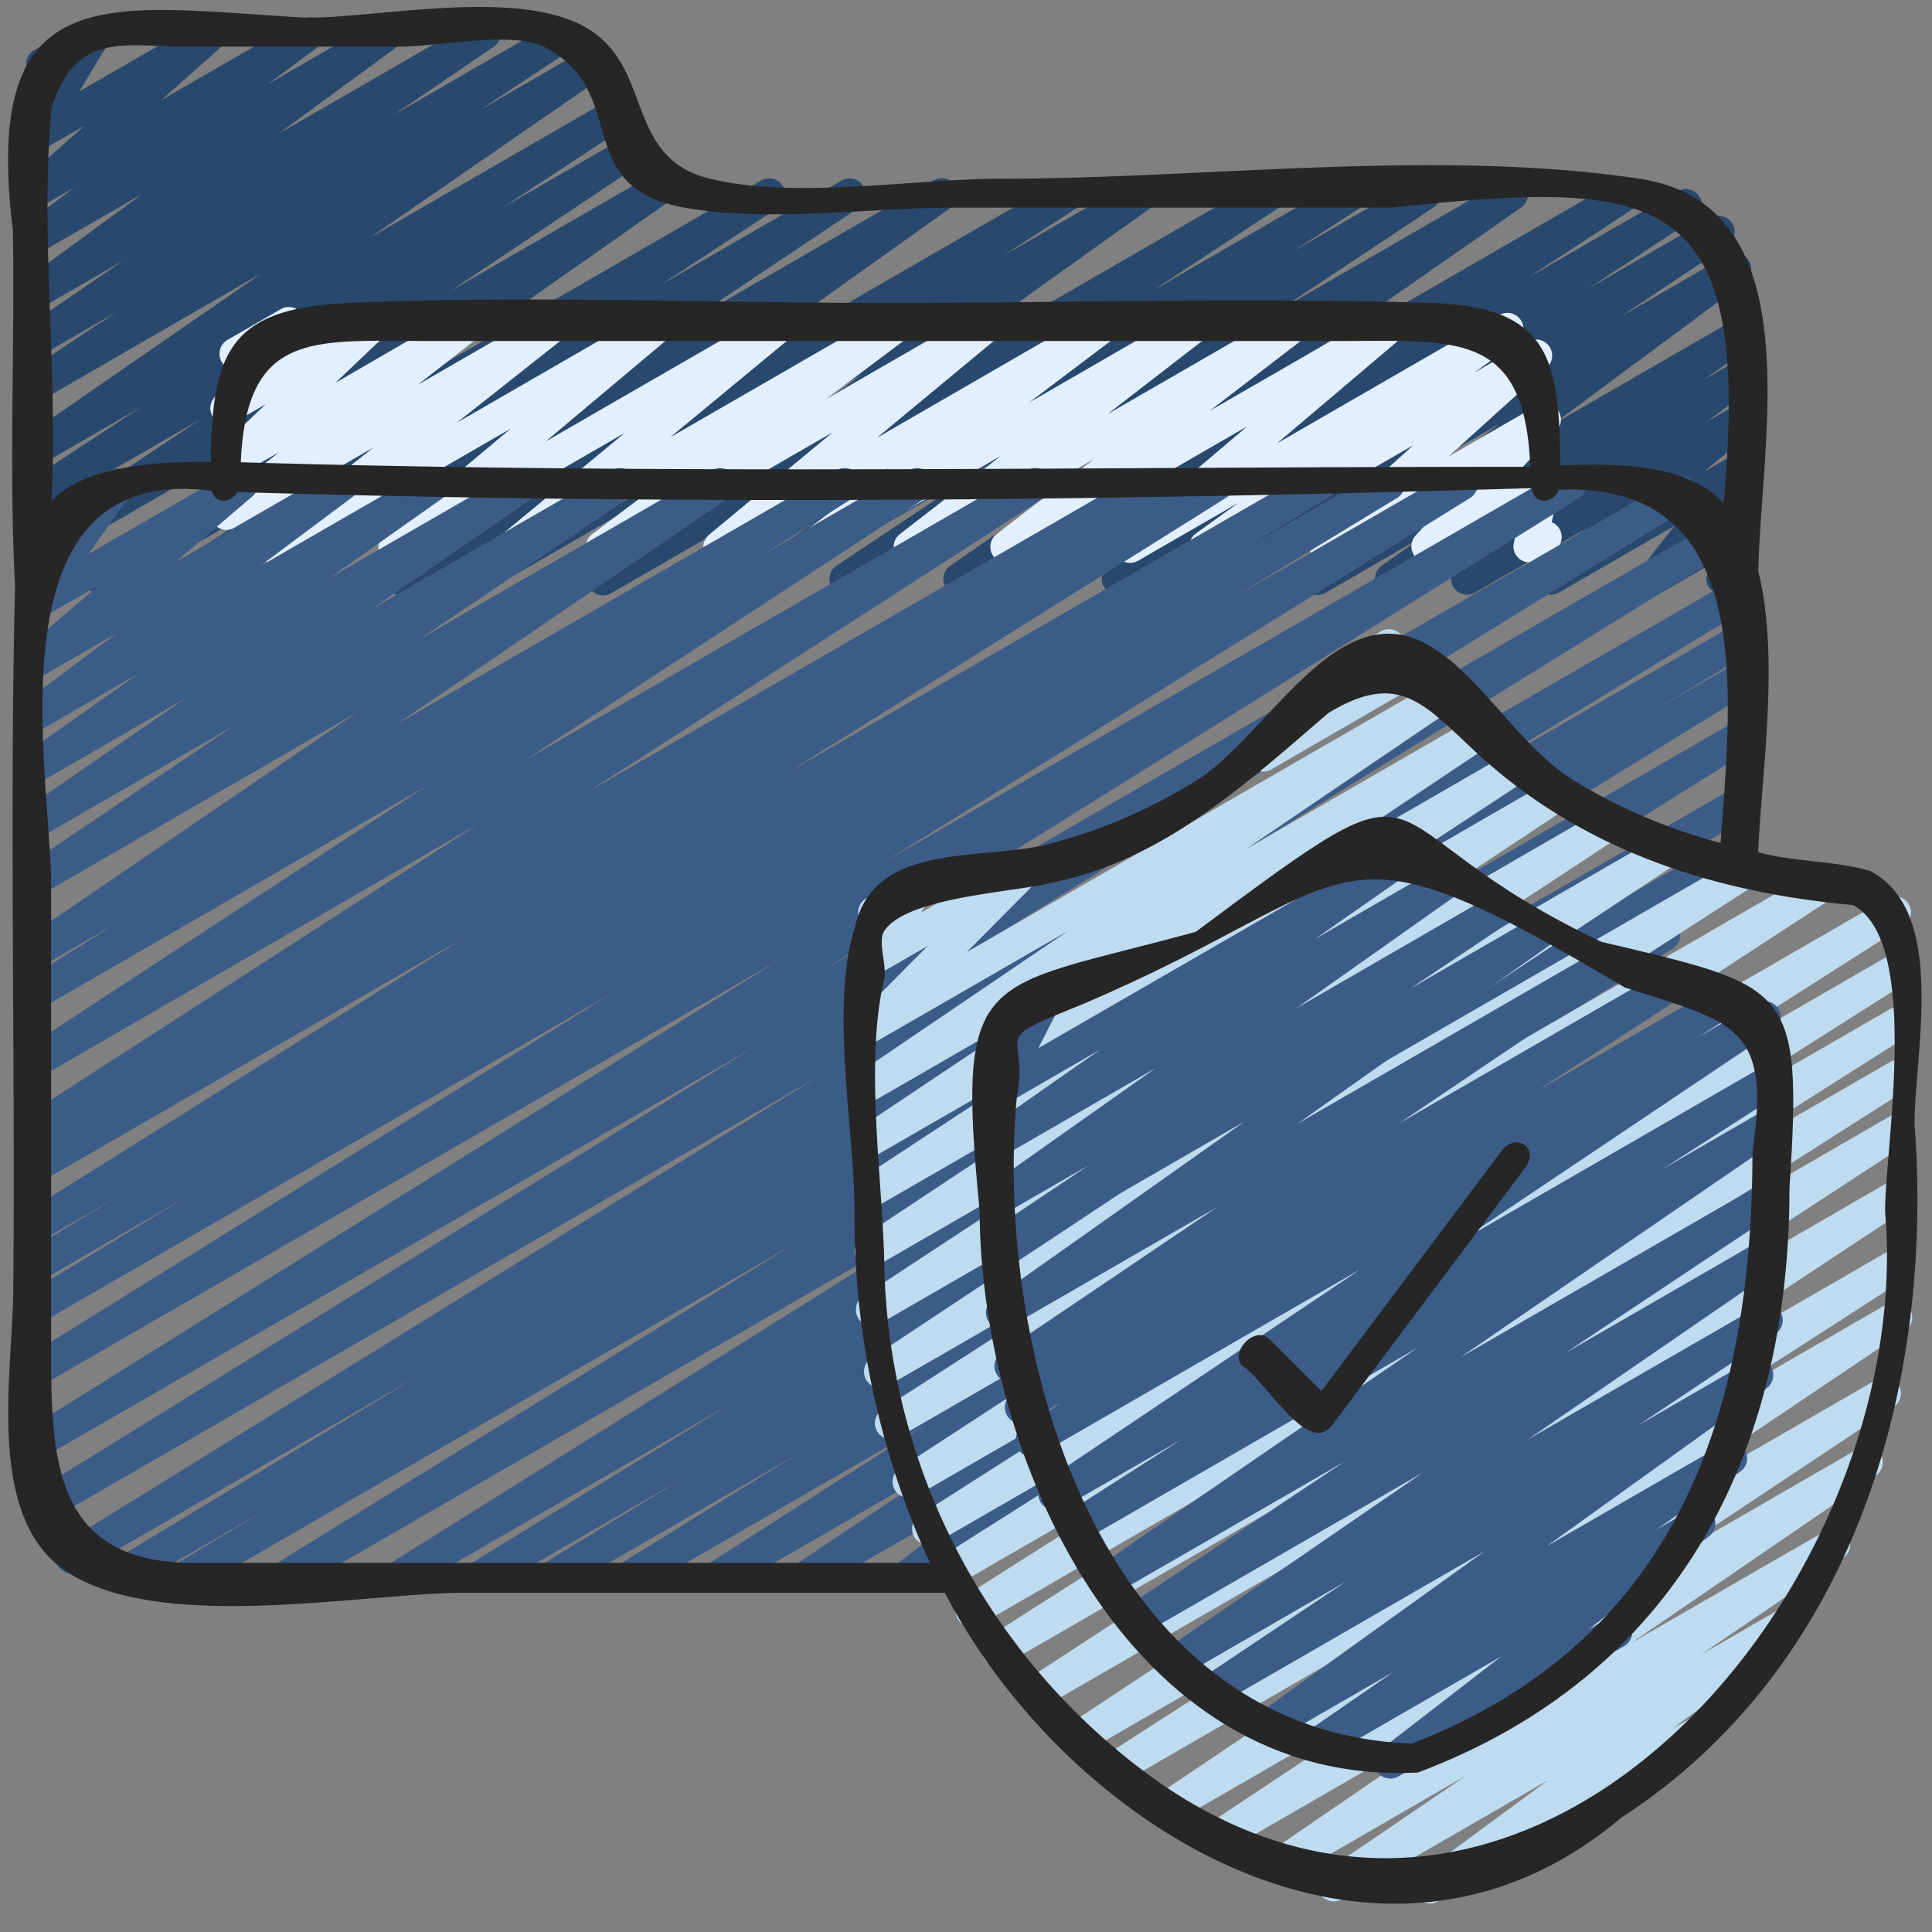
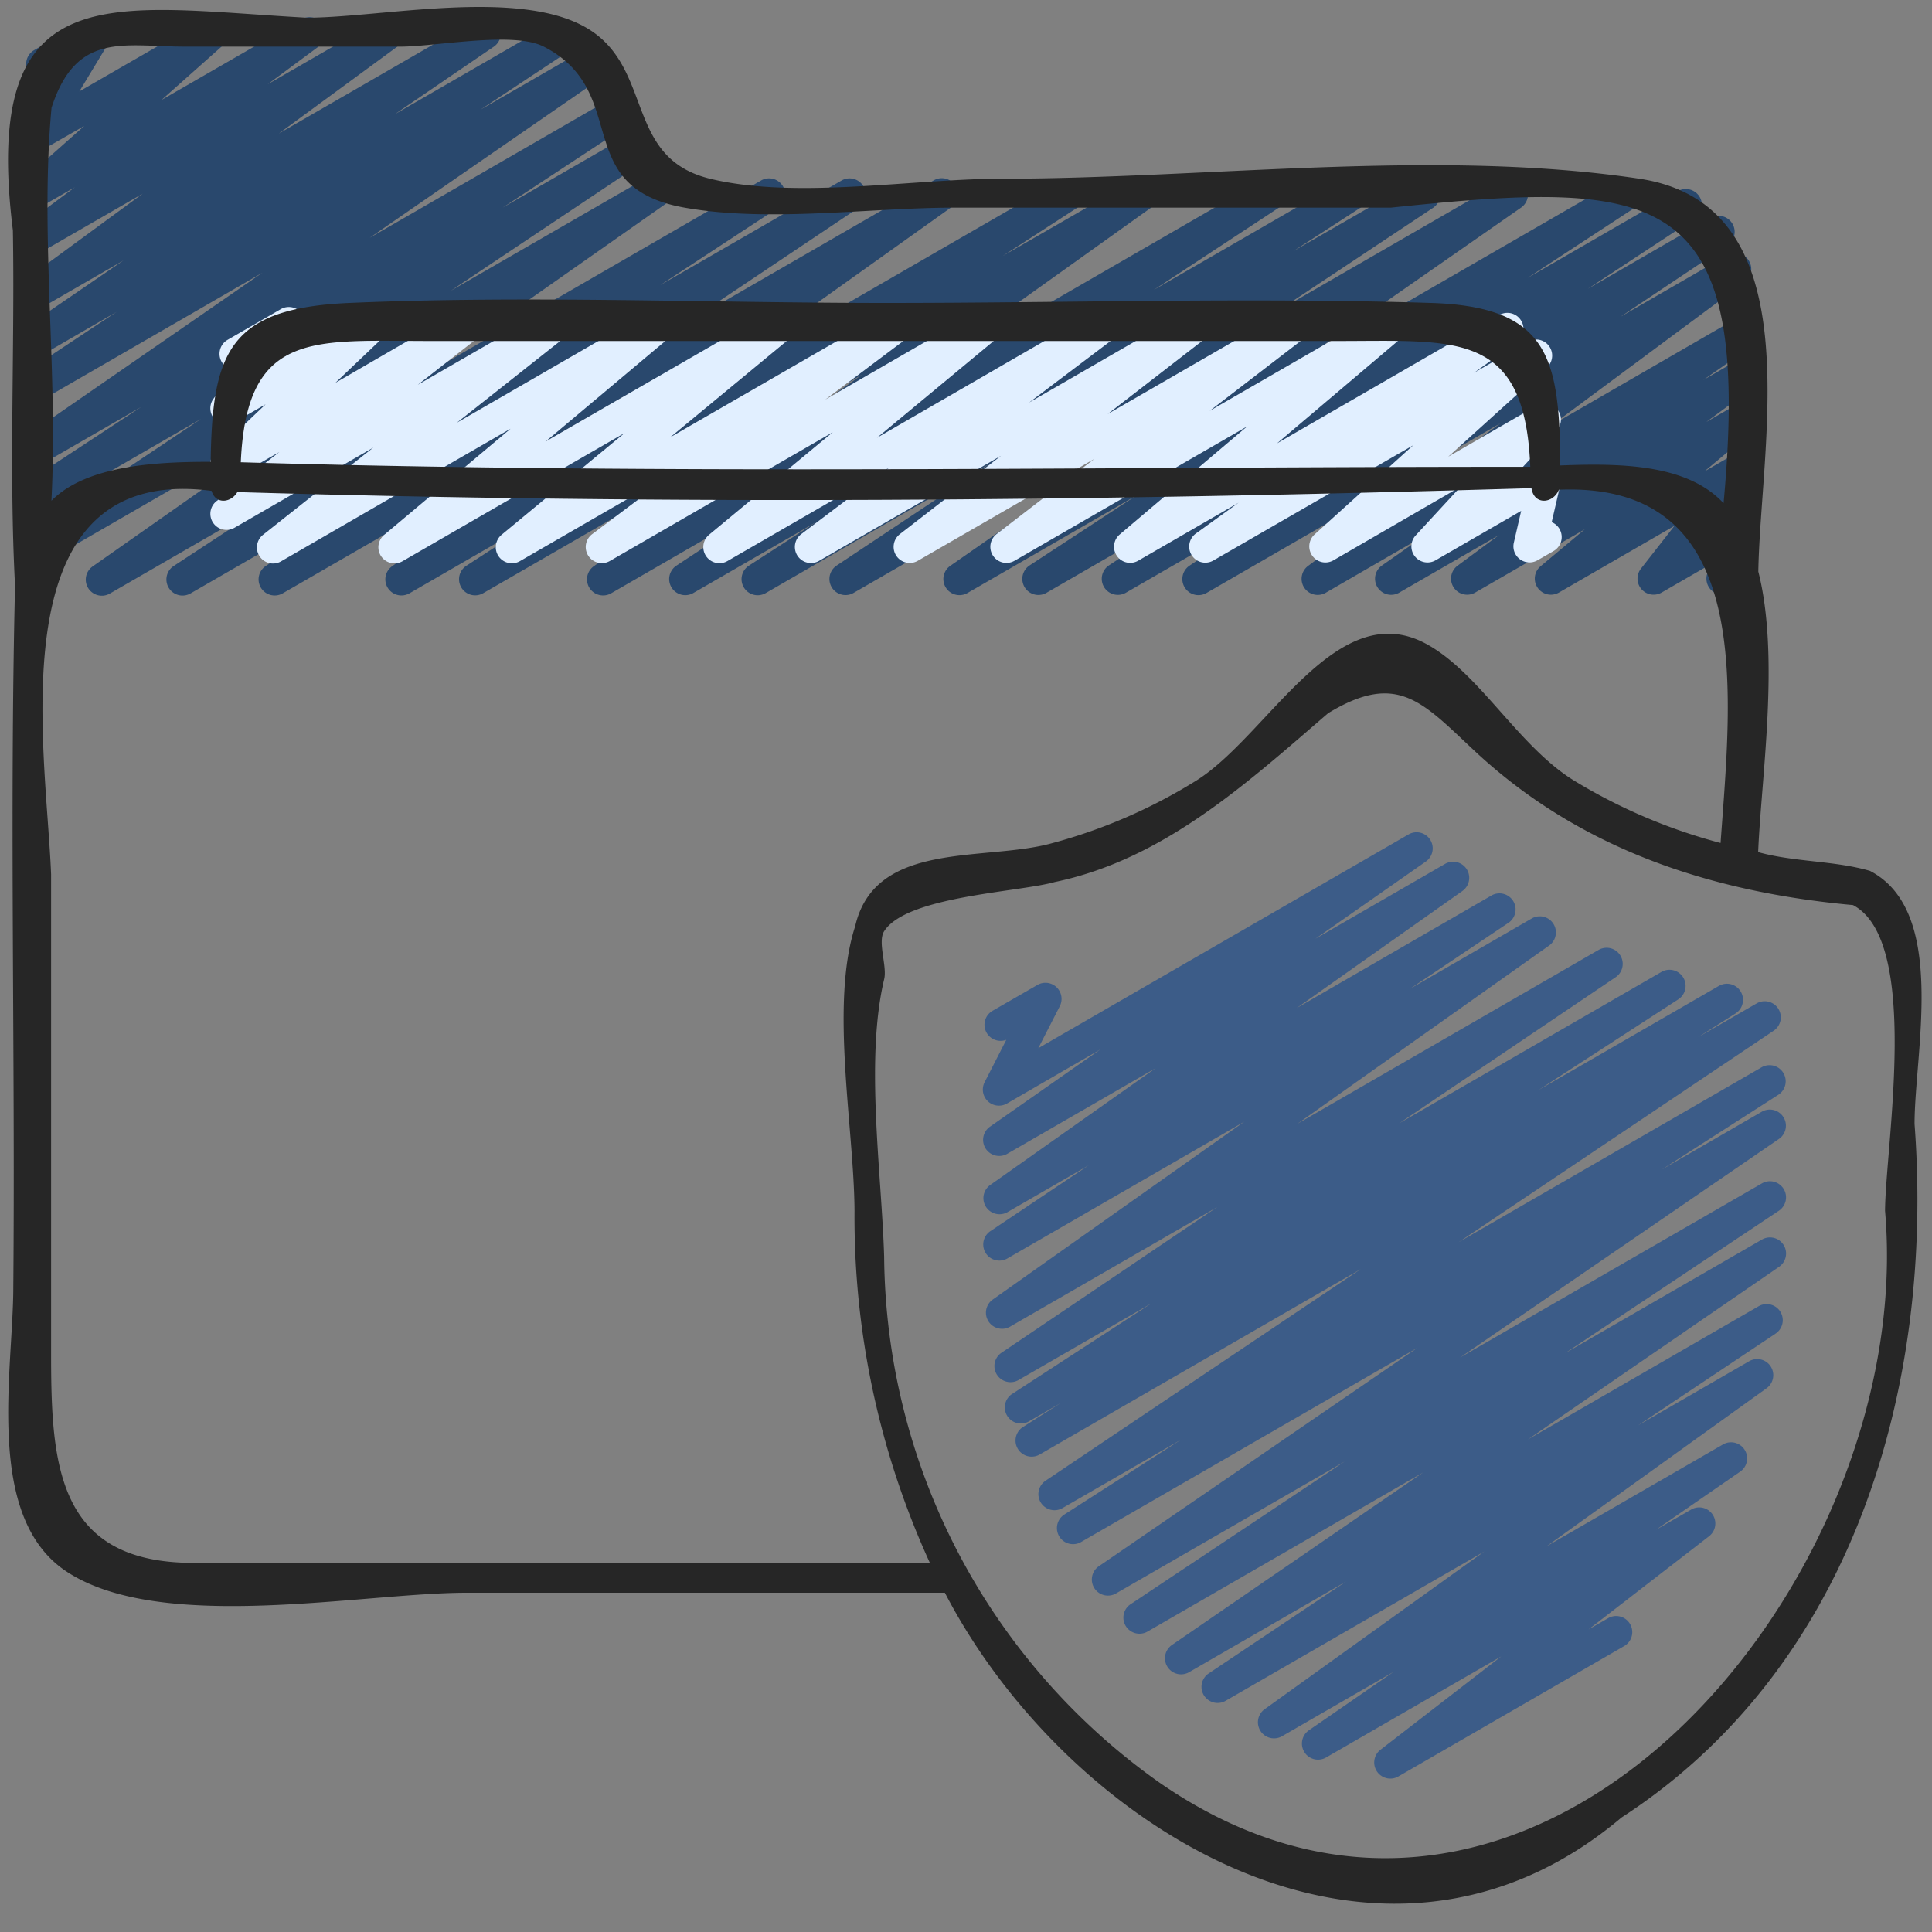
<svg xmlns="http://www.w3.org/2000/svg" id="icons" viewBox="0 0 60 60" width="512" height="512">
  <rect x="0" y="0" width="60" height="60" fill="#808080" stroke="none" />
  <path d="M3.163,18.5a.5.5,0,0,1-.287-.909l7.918-5.554L1.28,17.528a.5.5,0,0,1-.527-.848L6.24,13.013,1.28,15.876a.5.5,0,0,1-.524-.851l3.629-2.387L1.28,14.43a.5.5,0,0,1-.534-.844l7.4-5.114L1.28,12.438a.5.5,0,0,1-.526-.85l2.864-1.9L1.28,11.041A.5.5,0,0,1,.748,10.2L3.837,8.087,1.28,9.563a.5.5,0,0,1-.546-.836l3.7-2.714L1.28,7.831A.5.5,0,0,1,.732,7L2.324,5.815l-1.044.6A.5.5,0,0,1,.7,5.612l1.915-1.7L1.28,4.676A.5.5,0,0,1,.6,3.984l.936-1.548a.5.5,0,0,1-.474-.88L2.722.6a.5.5,0,0,1,.677.691L2.464,2.838,6.346.6a.5.5,0,0,1,.582.805l-1.913,1.7L9.362.6a.5.5,0,0,1,.548.834L8.316,2.615,11.811.6a.5.5,0,0,1,.545.836L8.66,4.147,14.81.6a.5.5,0,0,1,.532.845L12.255,3.551,17.25.667a.5.5,0,0,1,.526.85L14.917,3.409l3.437-1.983a.5.5,0,0,1,.534.844L11.481,7.386,18.72,3.207a.5.5,0,0,1,.524.851L15.612,6.447l3.345-1.93a.5.5,0,0,1,.527.848L14,9.03,20.12,5.5a.5.5,0,0,1,.537.842L12.737,11.9,23.645,5.6a.5.5,0,0,1,.524.85L20.506,8.854,26.146,5.6a.5.5,0,0,1,.528.847L21.307,10.04,29,5.6a.5.5,0,0,1,.54.84l-8.27,5.892L32.934,5.6a.5.5,0,0,1,.522.851l-2.317,1.5L35.22,5.6a.5.5,0,0,1,.541.84l-8.332,5.951L39.191,5.6a.5.5,0,0,1,.525.85L35.83,9.005l5.9-3.407a.5.5,0,0,1,.522.852L40.165,7.8,43.987,5.6a.5.5,0,0,1,.527.848L39.728,9.628,46.71,5.6a.5.5,0,0,1,.536.842l-7.479,5.208L50.248,5.6a.5.5,0,0,1,.523.85l-3.329,2.18L52.11,5.934a.5.5,0,0,1,.525.85L49.309,8.972l3.807-2.2a.5.5,0,0,1,.528.849L50.326,9.837l3.318-1.915a.5.5,0,0,1,.547.834l-5.969,4.428,5.5-3.177a.5.5,0,0,1,.537.842L52.9,11.8l.829-.479a.5.5,0,0,1,.547.835l-1.286.95.743-.428a.5.5,0,0,1,.571.816l-1.375,1.149.809-.467a.5.5,0,0,1,.644.741l-1.041,1.33.4-.233a.5.5,0,0,1,.726.588l-.212.65a.493.493,0,0,1,.173.178.5.5,0,0,1-.183.682l-.5.289a.5.5,0,0,1-.726-.588l.092-.282-1.508.871a.5.5,0,0,1-.643-.741l1.041-1.33-3.591,2.073a.5.5,0,0,1-.57-.816l1.376-1.15-3.408,1.967a.5.5,0,0,1-.546-.835l1.288-.952-3.1,1.789a.5.5,0,0,1-.537-.842l1.359-.951L41.169,18.41a.5.5,0,0,1-.548-.834l5.97-4.428-9.117,5.264a.5.5,0,0,1-.528-.849l3.328-2.22-5.319,3.07a.5.5,0,0,1-.524-.85l3.321-2.185L32.49,18.415a.5.5,0,0,1-.523-.851L35.3,15.383l-5.254,3.033a.5.5,0,0,1-.536-.843l7.481-5.209L26.5,18.418a.5.5,0,0,1-.526-.849l4.779-3.177L23.777,18.42a.5.5,0,0,1-.521-.853l2.1-1.359-3.833,2.213A.5.5,0,0,1,21,17.57l3.883-2.555-5.9,3.408a.5.5,0,0,1-.541-.84l8.333-5.951L15,18.425a.5.5,0,0,1-.522-.852L16.8,16.067l-4.085,2.359a.5.5,0,0,1-.54-.84L20.439,11.7,8.775,18.429a.5.5,0,0,1-.528-.848l5.368-3.595-7.7,4.444a.5.5,0,0,1-.524-.851L9.06,15.173,3.413,18.432A.494.494,0,0,1,3.163,18.5Z" fill="#29486d" />
  <path d="M8.479,17.5a.5.5,0,0,1-.309-.893L11.594,13.9,7.28,16.391a.5.5,0,0,1-.557-.827l1.951-1.525-1.394.8a.5.5,0,0,1-.594-.795l1.563-1.488-.969.558a.5.5,0,0,1-.653-.727l.661-.9a.5.5,0,0,1-.223-.931L8.722,9.6a.5.5,0,0,1,.653.727l-.541.741L11.381,9.6a.5.5,0,0,1,.6.8l-1.565,1.489L14.369,9.6a.5.5,0,0,1,.558.826l-1.95,1.523L17.048,9.6a.5.5,0,0,1,.559.825l-3.422,2.705L20.3,9.6a.5.5,0,0,1,.571.815l-3.93,3.3L24.072,9.6a.5.5,0,0,1,.569.818l-3.826,3.162,6.9-3.98a.5.5,0,0,1,.55.832l-2.636,1.978L30.5,9.6a.5.5,0,0,1,.569.817l-3.835,3.179,6.921-4a.5.5,0,0,1,.551.832L31.962,12.5l5.024-2.9a.5.5,0,0,1,.556.828L34.4,12.858l5.65-3.26a.5.5,0,0,1,.555.829L37.568,12.76,43.046,9.6a.5.5,0,0,1,.573.814L39.658,13.77l6.91-3.99a.5.5,0,0,1,.542.838l-1.33.958,1.685-.972a.5.5,0,0,1,.585.8l-3.073,2.779,2.75-1.587a.5.5,0,0,1,.617.772l-1.405,1.517.8-.46a.5.5,0,0,1,.738.545l-.288,1.246a.493.493,0,0,1,.244.213.5.5,0,0,1-.183.682l-.5.288a.5.5,0,0,1-.737-.545l.228-.988-2.66,1.535a.5.5,0,0,1-.617-.772l1.4-1.517L41.4,17.407a.5.5,0,0,1-.585-.8l3.073-2.778L37.676,17.41a.5.5,0,0,1-.542-.838l1.332-.96-3.118,1.8a.5.5,0,0,1-.574-.814l3.96-3.357-7.229,4.174a.5.5,0,0,1-.555-.829l3.037-2.335L28.5,17.417a.5.5,0,0,1-.556-.828l3.144-2.434-5.654,3.264a.5.5,0,0,1-.551-.832l2.735-2.066-5.023,2.9a.5.5,0,0,1-.57-.818l3.837-3.179-6.927,4a.5.5,0,0,1-.55-.832l2.636-1.98-4.875,2.814a.5.5,0,0,1-.66-.148.5.5,0,0,1,.092-.671L19.4,13.446l-6.9,3.983a.5.5,0,0,1-.571-.816l3.929-3.3L8.729,17.432A.491.491,0,0,1,8.479,17.5Z" fill="#e1efff" />
-   <path d="M17.165,49.47a.5.5,0,0,1-.261-.927l4.2-2.57L15.158,49.4a.5.5,0,0,1-.512-.858l7.99-4.91L12.645,49.4a.5.5,0,0,1-.516-.856L30.147,37.261,9.116,49.4a.5.5,0,0,1-.512-.858l16.017-9.883L6.016,49.4a.5.5,0,0,1-.508-.861l2.659-1.6L3.935,49.382a.5.5,0,0,1-.509-.861l9.534-5.775L2.465,48.806a.5.5,0,0,1-.513-.858l23.46-14.514-24,13.857A.5.5,0,0,1,.9,46.433L23.44,32.505,1.28,45.3a.5.5,0,0,1-.514-.857l23.374-14.6L1.28,43.038a.5.5,0,0,1-.513-.857l18.2-11.31L1.28,41.081a.5.5,0,0,1-.509-.859l4.956-3.016L1.28,39.772a.5.5,0,0,1-.509-.859l2.76-1.68-2.251,1.3a.5.5,0,0,1-.515-.856l13.584-8.519L1.28,36.7a.5.5,0,0,1-.51-.859l.417-.254a.5.5,0,0,1-.428-.9l14.1-9.1L1.28,33.437a.5.5,0,0,1-.523-.851L13.26,24.4,1.28,31.318a.5.5,0,0,1-.516-.855L3.57,28.7,1.28,30.02a.5.5,0,0,1-.531-.846l10.32-7.038L1.28,27.787a.5.5,0,0,1-.53-.847l6.52-4.406L1.28,25.992a.5.5,0,0,1-.534-.844l5.015-3.459L1.28,24.275a.5.5,0,0,1-.539-.84l3.564-2.519L1.28,22.662a.5.5,0,0,1-.55-.833l2.9-2.168L1.28,21.016A.5.5,0,0,1,.705,20.2l2.378-2.035-1.8,1.04a.5.5,0,0,1-.658-.721l1.316-1.862-.076.043a.5.5,0,0,1-.5-.865L3.411,14.62a.5.5,0,0,1,.658.721L2.754,17.2l4.513-2.6a.5.5,0,0,1,.575.812L5.464,17.446,10.4,14.6a.5.5,0,0,1,.55.833L8.051,17.6l5.2-3a.5.5,0,0,1,.539.84L10.22,17.96,16.045,14.6a.5.5,0,0,1,.534.843L11.567,18.9l7.451-4.3a.5.5,0,0,1,.53.846l-6.522,4.408,9.1-5.254a.5.5,0,0,1,.531.845L12.339,22.48,25.993,14.6a.5.5,0,0,1,.517.855L23.7,17.22,28.243,14.6a.5.5,0,0,1,.524.85l-12.5,8.182L31.911,14.6a.5.5,0,0,1,.522.852l-14.108,9.1L35.566,14.6a.5.5,0,0,1,.511.859l-.022.014,1.512-.873a.5.5,0,0,1,.516.856L24.491,23.978,40.738,14.6a.5.5,0,0,1,.51.859L38.5,17.13,42.886,14.6a.5.5,0,0,1,.51.859l-4.973,3.026,6.73-3.885a.5.5,0,0,1,.514.857L27.477,26.76,48.542,14.6a.5.5,0,0,1,.515.856l-23.371,14.6,26.3-15.185a.5.5,0,0,1,.513.859L29.951,29.658l23.4-13.512a.5.5,0,0,1,.513.858L30.4,31.521,53.721,18.06a.5.5,0,0,1,.508.86L44.7,24.689l9.018-5.206a.5.5,0,0,1,.507.862l-2.689,1.62,2.184-1.26a.5.5,0,0,1,.512.858L38.217,31.447l15.509-8.953a.5.5,0,0,1,.515.857L36.231,34.63l17.5-10.1a.5.5,0,0,1,.511.859L46.248,30.3l7.481-4.319a.5.5,0,0,1,.512.86L50.061,29.4l1.379-.8a.5.5,0,0,1,.514.857L46.568,32.8l.57-.328a.5.5,0,0,1,.519.853l-6.721,4.3,1.31-.756a.5.5,0,0,1,.527.849l-5.259,3.514a.5.5,0,0,1,.365.893L32.323,46.4a.509.509,0,0,1,.09.115.5.5,0,0,1-.183.682l-3.817,2.2a.5.5,0,0,1-.555-.829l3.407-2.619L25.292,49.4a.5.5,0,0,1-.527-.848l4.755-3.177L22.546,49.4a.5.5,0,0,1-.52-.853l6.716-4.3L19.816,49.4a.5.5,0,0,1-.513-.857l5.376-3.336L17.415,49.4A.5.5,0,0,1,17.165,49.47Z" fill="#3c5c88" />
-   <path d="M39.225,23.962a.5.5,0,0,1-.329-.876l2.375-2.079a.5.5,0,0,1,.223-.6l1.389-.8a.5.5,0,0,1,.579.809l-.064.056.456-.263a.5.5,0,1,1,.5.865L39.475,23.9A.5.5,0,0,1,39.225,23.962Z" fill="#bfdbf0" />
-   <path d="M44.4,59.115a.5.5,0,0,1-.3-.9l3.973-2.926-6.417,3.7a.5.5,0,0,1-.531-.845l4.423-3.013L39.912,58.39a.5.5,0,0,1-.532-.845l7.6-5.2-8.953,5.168a.5.5,0,0,1-.526-.849l7.577-5.038L36.47,56.591a.5.5,0,0,1-.53-.848l10.544-7.091L34.813,55.391a.5.5,0,0,1-.52-.854l7.019-4.518-7.615,4.4a.5.5,0,0,1-.525-.85l11.781-7.791L32.362,53.043a.5.5,0,0,1-.523-.852L43.31,44.709l-12.056,6.96a.5.5,0,0,1-.519-.855l8.836-5.634-9.147,5.281a.5.5,0,0,1-.518-.855L38.5,44.154l-8.79,5.075a.5.5,0,0,1-.518-.855l9.28-5.888-9.407,5.431a.5.5,0,0,1-.518-.854l10.893-6.947L28.467,46.451a.5.5,0,0,1-.524-.851l13.084-8.538L27.918,44.63a.5.5,0,0,1-.521-.853l9.446-6.09-9.269,5.35a.5.5,0,0,1-.526-.849l10.873-7.2L27.343,41.1a.5.5,0,0,1-.526-.851l8.665-5.7-8.2,4.735a.5.5,0,0,1-.526-.849l7.96-5.281L27.28,37.44a.5.5,0,0,1-.524-.85l5.6-3.675L27.28,35.843a.5.5,0,0,1-.528-.849l6.309-4.218L27.28,34.113a.5.5,0,0,1-.53-.846l6.424-4.359-5.894,3.4a.5.5,0,0,1-.6-.786l2.131-2.145-1.527.881a.5.5,0,0,1-.669-.706l.473-.723A.5.5,0,0,1,26.9,27.9l1.382-.8a.5.5,0,0,1,.669.707l-.35.535,2.957-1.707a.5.5,0,0,1,.6.785l-2.133,2.147,14.585-8.42a.5.5,0,0,1,.531.847L38.72,26.354l7-4.041a.5.5,0,0,1,.528.848l-6.312,4.221,6.984-4.032a.5.5,0,0,1,.524.85l-5.592,3.673,6.307-3.642a.5.5,0,0,1,.527.85l-7.962,5.281,9.029-5.213a.5.5,0,0,1,.525.851l-8.664,5.7,9.974-5.758a.5.5,0,0,1,.526.85l-10.878,7.2,12.733-7.35a.5.5,0,0,1,.52.852l-9.438,6.087,11.336-6.545a.5.5,0,0,1,.523.852L43.827,36.429,58.6,27.9a.5.5,0,0,1,.518.855L48.229,35.7,58.72,29.642a.5.5,0,0,1,.517.854l-9.279,5.888,8.762-5.059a.5.5,0,0,1,.517.855l-8.6,5.456,8.08-4.665a.5.5,0,0,1,.518.854l-8.827,5.629,8.309-4.8a.5.5,0,0,1,.523.852L47.768,43,58.72,36.672a.5.5,0,0,1,.525.849L47.464,45.313l11.253-6.5a.5.5,0,0,1,.52.854l-7.01,4.513,6.409-3.7a.5.5,0,0,1,.529.848L48.623,48.419l9.671-5.583a.5.5,0,0,1,.526.849l-7.582,5.041,6.493-3.748a.5.5,0,0,1,.533.844l-7.6,5.2,6.051-3.493a.5.5,0,0,1,.531.846l-4.425,3.013,2.532-1.461a.5.5,0,0,1,.547.835L51.932,53.69l.574-.331a.5.5,0,0,1,.5.866l-8.354,4.823A.491.491,0,0,1,44.4,59.115Z" fill="#bfdbf0" />
  <path d="M43.177,55.236a.5.5,0,0,1-.306-.895l3.752-2.9-5.439,3.139a.5.5,0,0,1-.535-.844l2.629-1.814-3.466,2a.5.5,0,0,1-.541-.839l6.825-4.9-8.038,4.64a.5.5,0,0,1-.528-.848L41.8,49.118l-4.866,2.81a.5.5,0,0,1-.534-.845L44.2,45.726l-8.565,4.945a.5.5,0,0,1-.527-.849l6.65-4.432-7.107,4.1a.5.5,0,0,1-.532-.845l9.905-6.79L33.568,47.892a.5.5,0,0,1-.519-.854l3.633-2.33-3.689,2.129a.5.5,0,0,1-.528-.848l9.79-6.573-9.976,5.76a.5.5,0,0,1-.517-.855l1.18-.749-1,.577a.5.5,0,0,1-.522-.851l4.345-2.825-4.146,2.392a.5.5,0,0,1-.529-.846l6.718-4.536L31.369,41.2a.5.5,0,0,1-.539-.841l7.818-5.527L31.28,39.085a.5.5,0,0,1-.528-.848l3.063-2.051L31.28,37.648a.5.5,0,0,1-.538-.84l5.15-3.637L31.28,35.833a.5.5,0,0,1-.536-.843l3.43-2.4L31.28,34.266a.5.5,0,0,1-.7-.661l.671-1.313a.5.5,0,0,1-.61-.218.5.5,0,0,1,.182-.682l1.388-.8a.5.5,0,0,1,.7.66l-.666,1.3,11.5-6.639a.5.5,0,0,1,.536.843l-3.433,2.4,4.035-2.33a.5.5,0,0,1,.538.841l-5.153,3.64,6.057-3.5a.5.5,0,0,1,.529.847l-3.064,2.053,3.78-2.183a.5.5,0,0,1,.539.841L40.292,34.9l9.355-5.4a.5.5,0,0,1,.53.847l-6.721,4.537,8.15-4.705a.5.5,0,0,1,.523.851L47.783,33.85l5.607-3.237a.5.5,0,0,1,.517.855l-1.172.743,1.825-1.053a.5.5,0,0,1,.528.848L45.3,38.577l9.42-5.438a.5.5,0,0,1,.519.853l-3.632,2.33,3.113-1.8a.5.5,0,0,1,.532.845l-9.909,6.793L54.72,36.75a.5.5,0,0,1,.527.849l-6.641,4.425,6.114-3.529a.5.5,0,0,1,.533.845l-7.8,5.362,7.157-4.132a.5.5,0,0,1,.528.849l-4.259,2.844,3.441-1.988a.5.5,0,0,1,.542.839l-6.831,4.907,5.488-3.168a.5.5,0,0,1,.534.843l-2.626,1.813,1.1-.632a.5.5,0,0,1,.555.828l-3.75,2.9.591-.34a.5.5,0,1,1,.5.865l-6.99,4.036A.491.491,0,0,1,43.177,55.236Z" fill="#3c5c88" />
-   <path d="M49.736,29.25c-7.866-3.711-4.517-6.332-12.6-.312-6.661,1.831-7.457,1.02-6.714,8.641.024,7.586,4.562,17.945,13.617,17.467,8.035-3.026,11.535-9.9,11.535-18.142C55.986,30.563,55.6,30.642,49.736,29.25Zm4.688,6.508c0,8.149-2.353,15.2-10.572,18.39C34.135,53.8,30.859,41.979,31.576,34.093c.407-2.167-.992-1.681,2.016-2.894,9.038-3.847,7.415-6.141,16.87-.53C53.84,31.753,55.012,31.84,54.424,35.758Z" fill="#262626" />
  <path d="M2.067,48.806c2.932,1.936,9.185.658,12.423.658H29.344c3.763,7.259,13.459,13.357,21.014,6.98,7.19-4.661,9.715-13.365,9.1-21.539,0-2.231,1.029-6.606-1.384-7.859-1.1-.321-2.363-.272-3.473-.583.1-2.362.676-6.07.005-8.713.074-4.112,1.7-11.39-3.694-12.2-6.292-.944-13.458,0-19.807,0-2.735,0-6.388.65-9.056,0-2.688-.654-1.721-3.477-3.86-4.7S11.818.55,9.521.55C3.414.212-.591-.853.4,7.154c.063,3.669-.125,7.393.067,11.035C.294,25.4.476,32.728.413,39.964.413,42.559-.5,47.111,2.067,48.806Zm56.475-11.2c1.01,11.551-10.936,25.8-22.549,17.744a20.2,20.2,0,0,1-8.535-16.32c-.078-2.6-.595-6.115,0-8.618.1-.4-.212-1.161,0-1.492.7-1.094,4.188-1.211,5.3-1.528,3.4-.707,5.988-3.092,8.488-5.243,2.181-1.325,2.947-.318,4.6,1.219,3.27,3.029,7.327,4.342,11.7,4.74C59.66,29.222,58.552,35.588,58.542,37.606ZM48.891,24.247C47.156,23.182,45.949,20.9,44.3,20c-2.807-1.529-4.92,2.856-7.164,4.252a16.637,16.637,0,0,1-4.473,1.937c-2.087.576-5.492-.106-6.106,2.581-.787,2.424-.031,6.293-.019,8.836a25.817,25.817,0,0,0,2.34,10.93H6.005c-4.228,0-4.418-3.039-4.418-6.476v-14.9C1.438,23.242-.149,14.367,6.571,15.244c.119.422.6.38.8.038,13.486.4,26.686.281,40.19-.122.081.54.676.483.852.048,6.134-.25,5.356,6.278,5.021,10.972A17.179,17.179,0,0,1,48.891,24.247ZM7.478,14.356c.181-4.11,2.261-3.766,5.859-3.766H41.6c3.642,0,5.758-.313,5.924,3.908C34.152,14.491,20.852,14.751,7.478,14.356ZM1.6,3.348c.769-2.386,2.247-1.9,4.156-1.9h6.677c1.1,0,3.509-.486,4.455,0,2.744,1.407.785,4.362,4.37,5,2.629.467,5.741,0,8.4,0H43.2c8.369-.877,11.235-.654,10.327,9.179-1.141-1.226-3.221-1.242-5.071-1.172-.022-3.326-.346-4.932-4.016-5.047-5.624-.176-11.283,0-16.91,0-5.542,0-11.144-.24-16.681,0-3.743.162-4.257,1.532-4.307,4.934-1.633,0-3.844.094-4.945,1.209C1.809,11.533,1.235,7.327,1.6,3.348Z" fill="#262626" />
-   <path d="M46.629,35.746,41.037,43.2,39.426,41.59c-.456-.455-1.252.42-.852.82.714.427,2.047,2.857,2.8,1.845l6-8C47.821,35.654,47.076,35.15,46.629,35.746Z" fill="#262626" />
</svg>